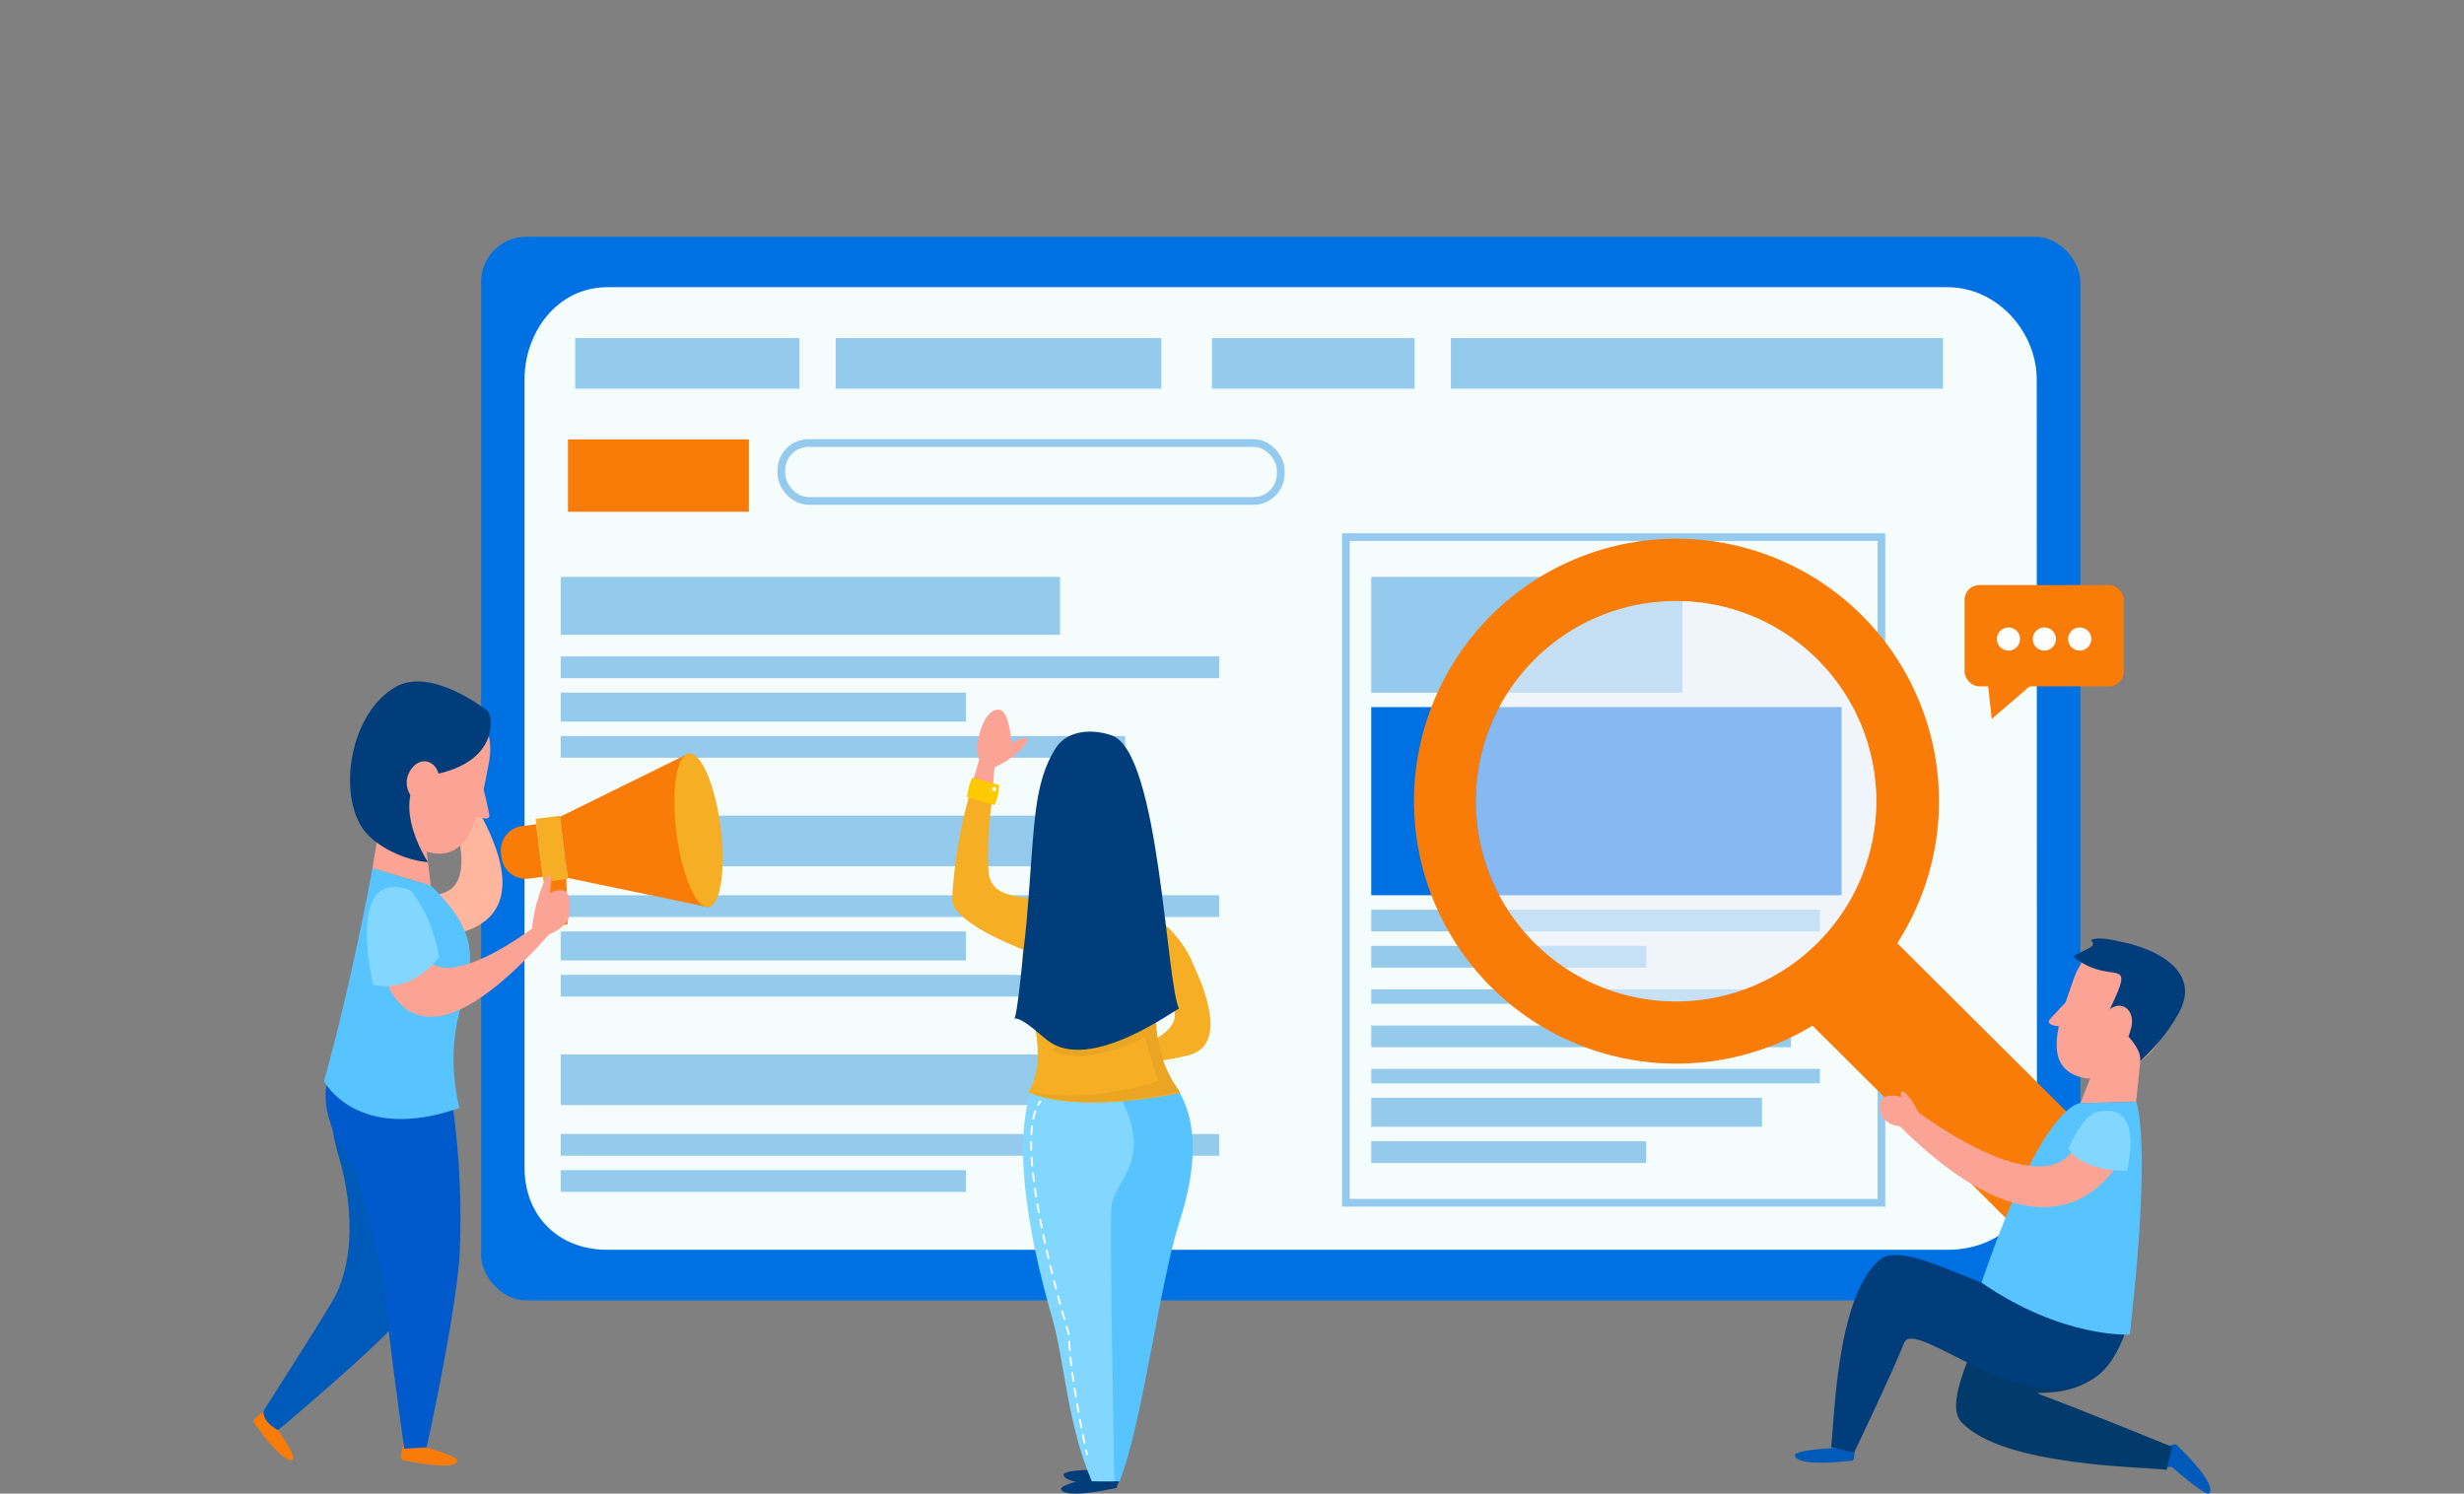
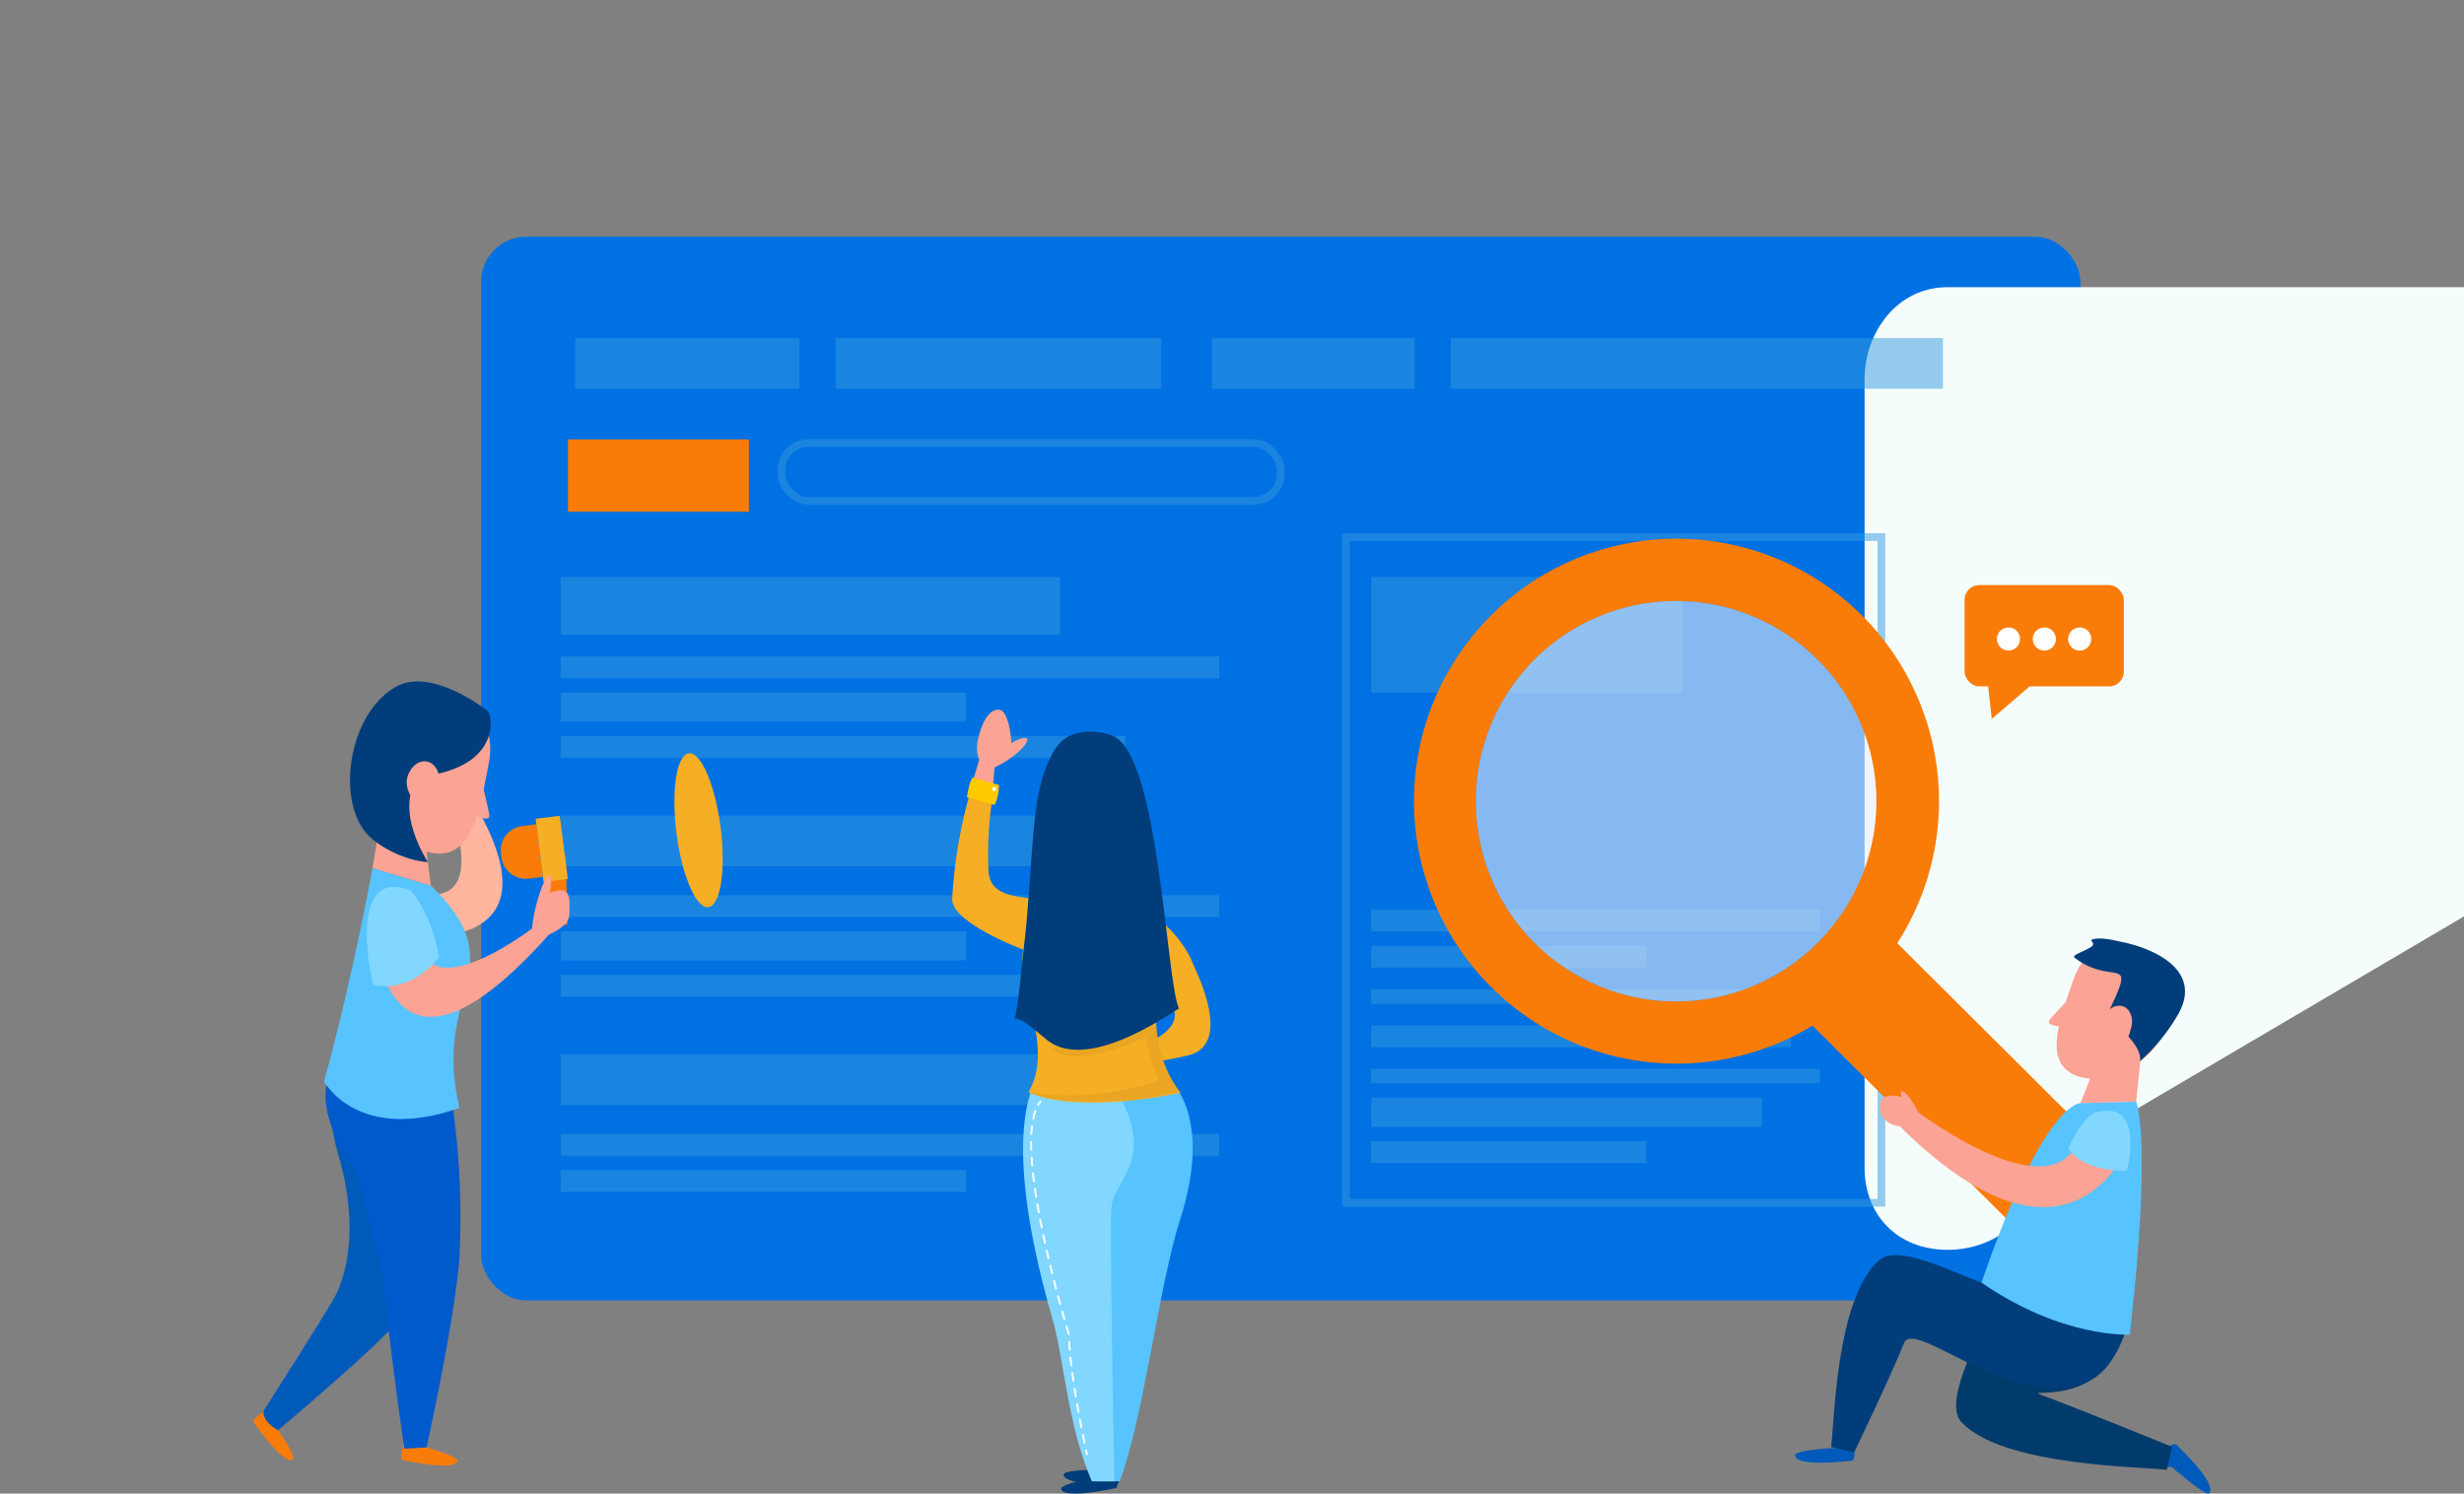
<svg xmlns="http://www.w3.org/2000/svg" id="图层_1" data-name="图层 1" viewBox="0 0 320 194">
  <rect x="0" y="0" width="320" height="194" fill="#808080" stroke="none" />
  <defs>
    <style>.cls-1{fill:#0071e3;}.cls-2{fill:#f5fcfc;}.cls-15,.cls-16,.cls-3{fill:none;}.cls-3{stroke:#3499de;stroke-miterlimit:10;}.cls-3,.cls-5,.cls-7{opacity:0.5;}.cls-4{fill:#f97c09;}.cls-6,.cls-7{fill:#3499de;}.cls-8{fill:#ebeefb;opacity:0.57;}.cls-9{fill:#003d7a;}.cls-10{fill:#57c3ff;}.cls-11{fill:#fba394;}.cls-12{fill:#81d7ff;}.cls-13{fill:#f6ae24;}.cls-14{opacity:0.05;}.cls-15,.cls-16{stroke:#fff;stroke-linecap:round;stroke-linejoin:round;stroke-width:0.25px;}.cls-16{stroke-dasharray:1.02 1.02;}.cls-17{fill:#fdca00;}.cls-18{fill:#fff;}.cls-19{fill:#ffb59e;}.cls-20{fill:#005aba;}.cls-21{fill:#005acc;}.cls-22{fill:#003b6b;}</style>
  </defs>
  <rect class="cls-1" x="62.48" y="30.75" width="207.7" height="138.15" rx="5.85" />
-   <path class="cls-2" d="M264.54,151.65c0,6.15-5.09,10.68-11.61,10.68H78.9c-6.53,0-10.78-4.53-10.78-10.68V49.3c0-6.15,4.25-12,10.78-12h174c6.52,0,11.61,5.82,11.61,12Z" />
+   <path class="cls-2" d="M264.54,151.65c0,6.15-5.09,10.68-11.61,10.68c-6.53,0-10.78-4.53-10.78-10.68V49.3c0-6.15,4.25-12,10.78-12h174c6.52,0,11.61,5.82,11.61,12Z" />
  <rect class="cls-3" x="101.48" y="57.54" width="64.85" height="7.52" rx="3.53" />
  <rect class="cls-4" x="73.76" y="57.07" width="23.5" height="9.4" />
  <g class="cls-5">
    <rect class="cls-6" x="74.7" y="43.91" width="29.13" height="6.58" />
    <rect class="cls-6" x="108.53" y="43.91" width="42.29" height="6.58" />
    <rect class="cls-6" x="157.4" y="43.91" width="26.32" height="6.58" />
    <rect class="cls-6" x="188.42" y="43.91" width="63.91" height="6.58" />
  </g>
  <g class="cls-5">
    <rect class="cls-6" x="72.82" y="74.93" width="64.85" height="7.52" />
    <rect class="cls-6" x="72.82" y="85.26" width="85.52" height="2.82" />
    <rect class="cls-6" x="72.82" y="89.96" width="52.63" height="3.76" />
    <rect class="cls-6" x="72.82" y="95.6" width="73.31" height="2.82" />
  </g>
  <rect class="cls-7" x="178.08" y="74.93" width="40.41" height="15.04" />
  <rect class="cls-1" x="178.08" y="91.84" width="61.09" height="24.44" />
  <rect class="cls-3" x="174.79" y="69.76" width="69.55" height="86.46" />
  <g class="cls-5">
    <rect class="cls-6" x="178.08" y="118.16" width="58.27" height="2.82" />
    <rect class="cls-6" x="178.08" y="138.83" width="58.27" height="1.88" />
    <rect class="cls-6" x="178.08" y="122.86" width="35.71" height="2.82" />
    <rect class="cls-6" x="178.08" y="148.23" width="35.71" height="2.82" />
    <rect class="cls-6" x="178.08" y="128.5" width="50.75" height="1.88" />
    <rect class="cls-6" x="178.08" y="142.59" width="50.75" height="3.76" />
    <rect class="cls-6" x="178.08" y="133.2" width="54.51" height="2.82" />
  </g>
  <g class="cls-5">
    <rect class="cls-6" x="72.82" y="105.94" width="64.85" height="6.58" />
    <rect class="cls-6" x="72.82" y="116.28" width="85.52" height="2.82" />
    <rect class="cls-6" x="72.82" y="120.98" width="52.63" height="3.76" />
    <rect class="cls-6" x="72.82" y="126.62" width="73.31" height="2.82" />
  </g>
  <g class="cls-5">
    <rect class="cls-6" x="72.82" y="136.95" width="64.85" height="6.58" />
    <rect class="cls-6" x="72.82" y="147.29" width="85.52" height="2.82" />
    <rect class="cls-6" x="72.82" y="151.99" width="52.63" height="2.82" />
  </g>
  <path class="cls-4" d="M276.19,152.17c1.86,1.85,1,5.7-1.87,8.61l-.35.36c-2.9,2.91-6.76,3.76-8.62,1.91l-30.86-30.73c-1.85-1.85-1-5.71,1.88-8.61l.35-.36c2.9-2.91,6.75-3.77,8.61-1.91Z" />
  <path class="cls-4" d="M241.79,79.91a34.09,34.09,0,1,0,.09,48.21A34.09,34.09,0,0,0,241.79,79.91Zm-5.66,42.46a26,26,0,1,1-.08-36.69A26,26,0,0,1,236.13,122.37Z" />
  <path class="cls-8" d="M236.05,85.68a26,26,0,1,0,.08,36.69A25.95,25.95,0,0,0,236.05,85.68Z" />
  <path class="cls-9" d="M142.36,190.89s-3.67,0-4.19.54c0,0-.86,1.43,6.76,1.39,0,0,.95.45.14-4.1Z" />
  <path class="cls-9" d="M141.82,191.93s-3.64.75-4,1.37c0,0-.56,1.57,7,0,0,0,1,.26-.69-4Z" />
  <path class="cls-10" d="M151,139.41s7.05,4.27,2.19,19.23c-2.59,8-4.81,26.25-7.79,33.76h-2.94s-2.35-39.43,2.46-54.91Z" />
  <polygon class="cls-11" points="129.17 99.53 128.84 103.8 125.89 103.02 127.26 98.36 129.17 99.53" />
  <path class="cls-11" d="M130.28,97.22c-1.4,1-2.3,2.13-2,2.45s1.69-.26,3.09-1.29,2.29-2.13,2-2.45S131.68,96.19,130.28,97.22Z" />
  <path class="cls-11" d="M129.81,92.19c-2.15-.27-2.89,4.31-2.89,4.31-.25,1.75.7,3.49,1.31,3.6s3-1.76,3.11-3.53C131.38,96,131,92.34,129.81,92.19Z" />
  <path class="cls-12" d="M135,139.66s-5.76,5.87,1.65,31.53c1.59,5.51,1.94,13.7,5.14,21.21h2.94s-.67-33.76-.37-35.82c.61-4.14,7.33-6.42-2.09-19.2Z" />
  <path class="cls-13" d="M140.21,116.28h4.68a28,28,0,0,0,4.55,4.23c3.88,2.28-2.92,12.39,3.88,21.43,0,0-13,2.9-19.76-.06,4.22-7.29-4.24-16.92,1-21.65Z" />
  <path class="cls-13" d="M154.42,124.05a15.24,15.24,0,0,0-9.35-7.38s1.65,7.73,1.65,7.73c1,.74,2.11,1.41,3,2.22a9.7,9.7,0,0,1,2.84,5c.39,3-6,4.82-6,4.82-.09.58-1.1.66-.34,1.75A19.13,19.13,0,0,1,149,138a42.19,42.19,0,0,0,5.22-.9c4.29-1,3-6,1.94-9-.33-.93-.74-1.81-1.14-2.71A10.72,10.72,0,0,0,154.42,124.05Z" />
  <path class="cls-14" d="M149.44,120.17c-1.08-.83-12.23,16.83-12.93,16.12,3.86,2.67,12.23-1.56,12.23-1.56.48,1.84,1,3.72,1.69,5.69-9.86,3.09-16.87,1.37-16.87,1.37,6.77,3,19.76,0,19.76,0C146.52,132.73,153.32,122.45,149.44,120.17Z" />
  <path class="cls-13" d="M141.82,118.18a31.48,31.48,0,0,1-3.44-.91c-5.26-.93-9.7-.23-10-4.1a47.36,47.36,0,0,1,.81-11.25l-2.61-.9a62.08,62.08,0,0,0-2.92,15.74c-.08,3.22,9.77,6.79,9.77,6.79a7.47,7.47,0,0,0,1.21.64Z" />
  <path class="cls-11" d="M140.5,107.82l-1.68,9.37a7.71,7.71,0,0,0,7.34-.38l-2-9Z" />
-   <path class="cls-11" d="M144.14,107.82H140.5l-1.68,9.37s0,.22.08.25c2-1.76,4-4,6.06-5.78Z" />
  <path class="cls-9" d="M131.72,132.28c.36,0,1.14-8.29,1.22-9,.6-4.81.81-9.68,1.22-14.5.35-4,.77-8.29,3-11.69,1.56-2.34,4.85-2.42,7.25-1.56,6.17,2.22,7,31.87,8.71,35.49-.21-.15-11.6,8.53-17.15,4.05C134.87,134.23,132.87,132.23,131.72,132.28Z" />
  <path class="cls-15" d="M141.15,188.88c0-.16-.07-.32-.11-.49" />
  <path class="cls-16" d="M140.84,187.39c-.88-4.27-2-10.52-2-14,0,0-7.15-23.07-4.23-29.44" />
  <path class="cls-15" d="M134.83,143.48a2.46,2.46,0,0,1,.3-.4" />
  <path class="cls-17" d="M126.32,101s-.43.42-.74,2.55l3.59,1a5.68,5.68,0,0,0,.56-2.6Z" />
  <path class="cls-18" d="M129.38,102.54a.27.27,0,0,1-.53,0,.27.27,0,1,1,.53,0Z" />
  <path class="cls-4" d="M55.4,188s3.61,1,4,1.66c0,0,.56,1.57-7,0,0,0-1,.26.68-4Z" />
  <path class="cls-4" d="M36.1,185.76s2.15,3,2,3.72c0,0-.65,1.53-5.1-4.66,0,0-.92-.5,3.23-2.52Z" />
  <path class="cls-19" d="M50.67,121.37s27.41,4.93,7.08-22.82l-.94,2.37S66.15,120,52.5,115.53C52.31,115.47,50.67,121.37,50.67,121.37Z" />
  <path class="cls-20" d="M45.89,136.21s-5.29,2.72-1.77,14.46c.2.65,3.13,10.38-.63,17.76-.79,1.56-9.24,14.78-9.24,14.78s-.42,1.26,1.85,2.55c0,0,15.86-13.23,17-16,1.92-4.87,2-18.3,3.53-23.33.1-.33-1.21-8.89-.53-8l1.42.16Z" />
  <path class="cls-21" d="M43.6,138.32s-4.26,4,2.58,13.76c.36.53,3.54,13.75,3.54,13.75,1,10.19,2.79,22.33,2.79,22.33L55.4,188s3.49-15.63,4.26-24.46a104.44,104.44,0,0,0-1.39-23.21c-.07-.33-3.49-7.38-2.58-6.76l-.32,3.68Z" />
  <polygon class="cls-11" points="49.98 103.03 48.37 112.77 55.95 115.05 54.95 106.89 49.98 103.03" />
  <path class="cls-11" d="M48.47,100.54c.28,5.2,4.57,10.56,8.84,10.33s5.15-6.51,6.15-11.62c1.26-6.42-3.5-8.77-7.76-8.54S48.2,95.34,48.47,100.54Z" />
  <path class="cls-11" d="M62.43,101s1.38,5.43,1.09,5.07c0,0-.09,1-3.15-1Z" />
  <path class="cls-10" d="M48.37,112.77s-2.53,14.15-6.29,27.68c0,0,4.29,8.11,17.58,3.46C56.06,128.43,67,125.8,56,115.05Z" />
  <path class="cls-11" d="M53.1,101.43s-1.21,2.52,2,3.27c0,0,1.4.49,1.88-2.65Z" />
  <polygon class="cls-4" points="71.01 120.4 73.71 120.06 73.47 111.19 70.77 111.54 71.01 120.4" />
-   <polygon class="cls-4" points="73.72 114.03 91.99 117.83 89.45 97.85 72.71 106.1 73.72 114.03" />
  <path class="cls-4" d="M65.06,107.32h1.82a3.21,3.21,0,0,1,3.21,3.21V111a3.21,3.21,0,0,1-3.21,3.21H65.06a0,0,0,0,1,0,0v-6.91a0,0,0,0,1,0,0Z" transform="translate(148.56 212.17) rotate(172.77)" />
  <rect class="cls-13" x="70.06" y="106.13" width="3.17" height="8.27" transform="translate(156.6 210.63) rotate(172.77)" />
  <ellipse class="cls-13" cx="90.72" cy="107.84" rx="2.89" ry="10.07" transform="translate(-12.85 12.27) rotate(-7.23)" />
  <path class="cls-11" d="M48.37,118.47s.08,28.58,22.95,2.89l-1.67-1.17S52.91,133.33,54.46,119C54.48,118.83,48.37,118.47,48.37,118.47Z" />
  <path class="cls-11" d="M69.7,118.28c0,1.42-1.25,3.42.17,3.42s4.07-1.48,4.07-2.89.3-3.19-1.12-3.19S69.7,116.87,69.7,118.28Z" />
  <path class="cls-11" d="M69.65,117.51c-.57,2.23-.74,4.12-.36,4.21s1.14-1.63,1.71-3.86.75-4.11.37-4.21S70.23,115.29,69.65,117.51Z" />
  <path class="cls-9" d="M63.67,93.13s1.53,6.9-10,7.85C53.68,101,62.6,88.37,63.67,93.13Z" />
  <path class="cls-9" d="M63.26,92.3s-7.17-5.74-11.86-3.09c-5.92,3.35-7.61,13.82-4.19,18.55,1.54,2.12,5.3,4,8.37,4.22,0,0-6.35-9.52,1.5-13.1Z" />
  <path class="cls-11" d="M52.83,101.3a3.27,3.27,0,0,0,2.31,3.4c1.16.21,1.61-1.12,1.88-2.65s-.44-2.93-1.6-3.14S53.1,99.77,52.83,101.3Z" />
  <path class="cls-12" d="M53.27,115.62s2.79,2.89,3.75,8.69c0,0-3.34,4.75-8.56,3.61C48.46,127.92,44.7,112.48,53.27,115.62Z" />
  <path class="cls-20" d="M238.55,188.06s-4.91.2-5.41.86c0,0-.78,1.69,7.28.81,0,0,1.05.41-.21-4.6Z" />
  <path class="cls-20" d="M282.05,190.53S286,194,286.8,194c0,0,1.79-.55-4-6.21,0,0-.62-1.32-3.67,2.85Z" />
  <path class="cls-22" d="M265.07,181.17c-2.93-1.07,10.38,2.56,11.17-11.42-4.91,1.17-13.5-4.4-17.6-1.49-.56,4.11-6.62,13.53-3.91,16.45,5.38,5.8,24,5.8,26.66,6.2l.68-3S269.22,182.68,265.07,181.17Z" />
  <polygon class="cls-11" points="278.34 134.15 277.42 143.1 270.21 143.28 273.05 136.35 278.34 134.15" />
  <polygon class="cls-11" points="277.23 137.51 270.21 143.28 272.65 137 277.23 137.51" />
  <path class="cls-11" d="M280.47,135.19c-2.6,4-8.44,6.22-11.69,4.09s-1.07-7.49.48-12c1.94-5.63,6.76-5.3,10-3.17S283.07,131.21,280.47,135.19Z" />
  <path class="cls-9" d="M262.36,165.44c1.9,6.91-14.17-5.17-18.2-1.84-5.83,4.81-5.94,21.91-6.36,24.36l3,.69s5-10.44,6.48-14.22c1.37-3.38,15.21,9.89,24.44,4.7,3-1.67,4.58-6.34,5.21-9.29C278.28,163.71,263.34,165.31,262.36,165.44Z" />
  <path class="cls-9" d="M271.59,122.08c1-.43,2.72,0,3.75.22,4.59.89,10.67,3.79,7.59,9.34a24.53,24.53,0,0,1-5,6.19c.38-2.47-4.5-5.48-4-6.59,3.62-7.57.49-3-4.53-6.87-.49-.38,2.54-1.18,2.43-1.75C271.86,122.44,271.63,122.3,271.59,122.08Z" />
  <path class="cls-11" d="M269.28,129.15s-3.58,3.64-3.19,3.49c0,0-.39.82,2.92.69Z" />
  <path class="cls-10" d="M277.42,143.1s2.1,4.61-.82,30.24c0,0-8.69.54-19.26-6.74,8.1-23.7,12.87-23.32,12.87-23.32Z" />
  <path class="cls-11" d="M276.66,133.91s-.37,2.43-3.25,1.78c0,0-1.36-.25-.23-3.11Z" />
  <path class="cls-11" d="M276.49,148.56s-7.41,20.1-30-2.51l2.46-1.72s18,13.75,21.16,3.17C270.19,147.32,276.49,148.56,276.49,148.56Z" />
  <path class="cls-11" d="M247.94,143.59c.11,1,1.35,2.14.11,2.45a3,3,0,0,1-3.3-.65c-.71-.72-1-2.7.27-3S247.83,142.59,247.94,143.59Z" />
  <path class="cls-11" d="M248.9,144c.76,1.42,1.12,2.69.81,2.86s-1.17-.84-1.92-2.25-1.12-2.69-.81-2.85S248.14,142.59,248.9,144Z" />
  <path class="cls-11" d="M276.69,133.79a3,3,0,0,1-3.38,1.62c-1-.37-.75-1.62-.27-2.95s1.69-2.11,2.7-1.74S277.17,132.46,276.69,133.79Z" />
  <path class="cls-12" d="M272.43,144.43s-1.59-.14-3.82,4.72c0,0,1.37,2.91,7.61,2.93C276.22,152.08,278.66,142.92,272.43,144.43Z" />
  <rect class="cls-4" x="255.14" y="75.99" width="20.68" height="13.16" rx="1.91" />
  <polygon class="cls-4" points="265.54 87.47 258.67 93.38 257.76 85.21 265.54 87.47" />
  <path class="cls-18" d="M262.34,83a1.5,1.5,0,1,1-1.49-1.5A1.49,1.49,0,0,1,262.34,83Z" />
  <path class="cls-18" d="M267,83a1.5,1.5,0,1,1-1.5-1.5A1.5,1.5,0,0,1,267,83Z" />
  <path class="cls-18" d="M271.59,83a1.5,1.5,0,1,1-1.49-1.5A1.49,1.49,0,0,1,271.59,83Z" />
</svg>